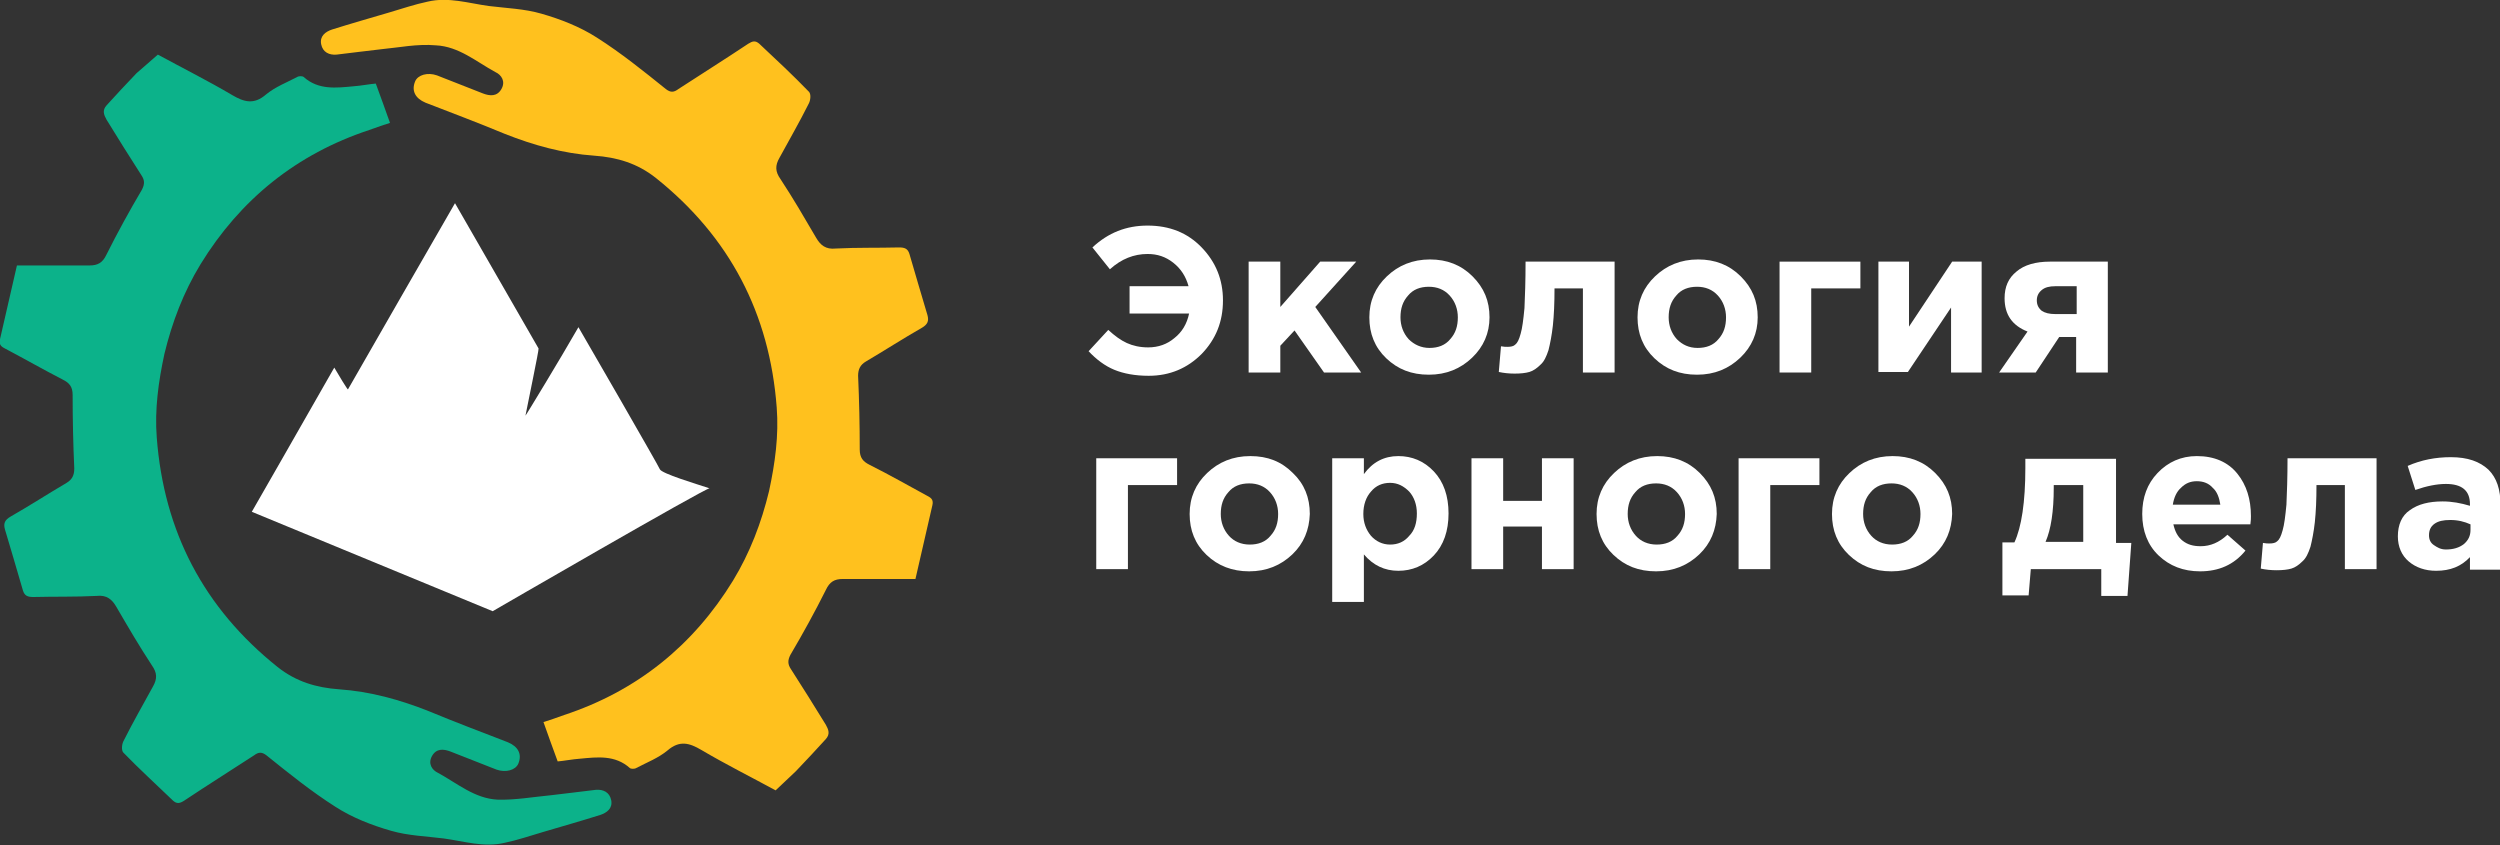
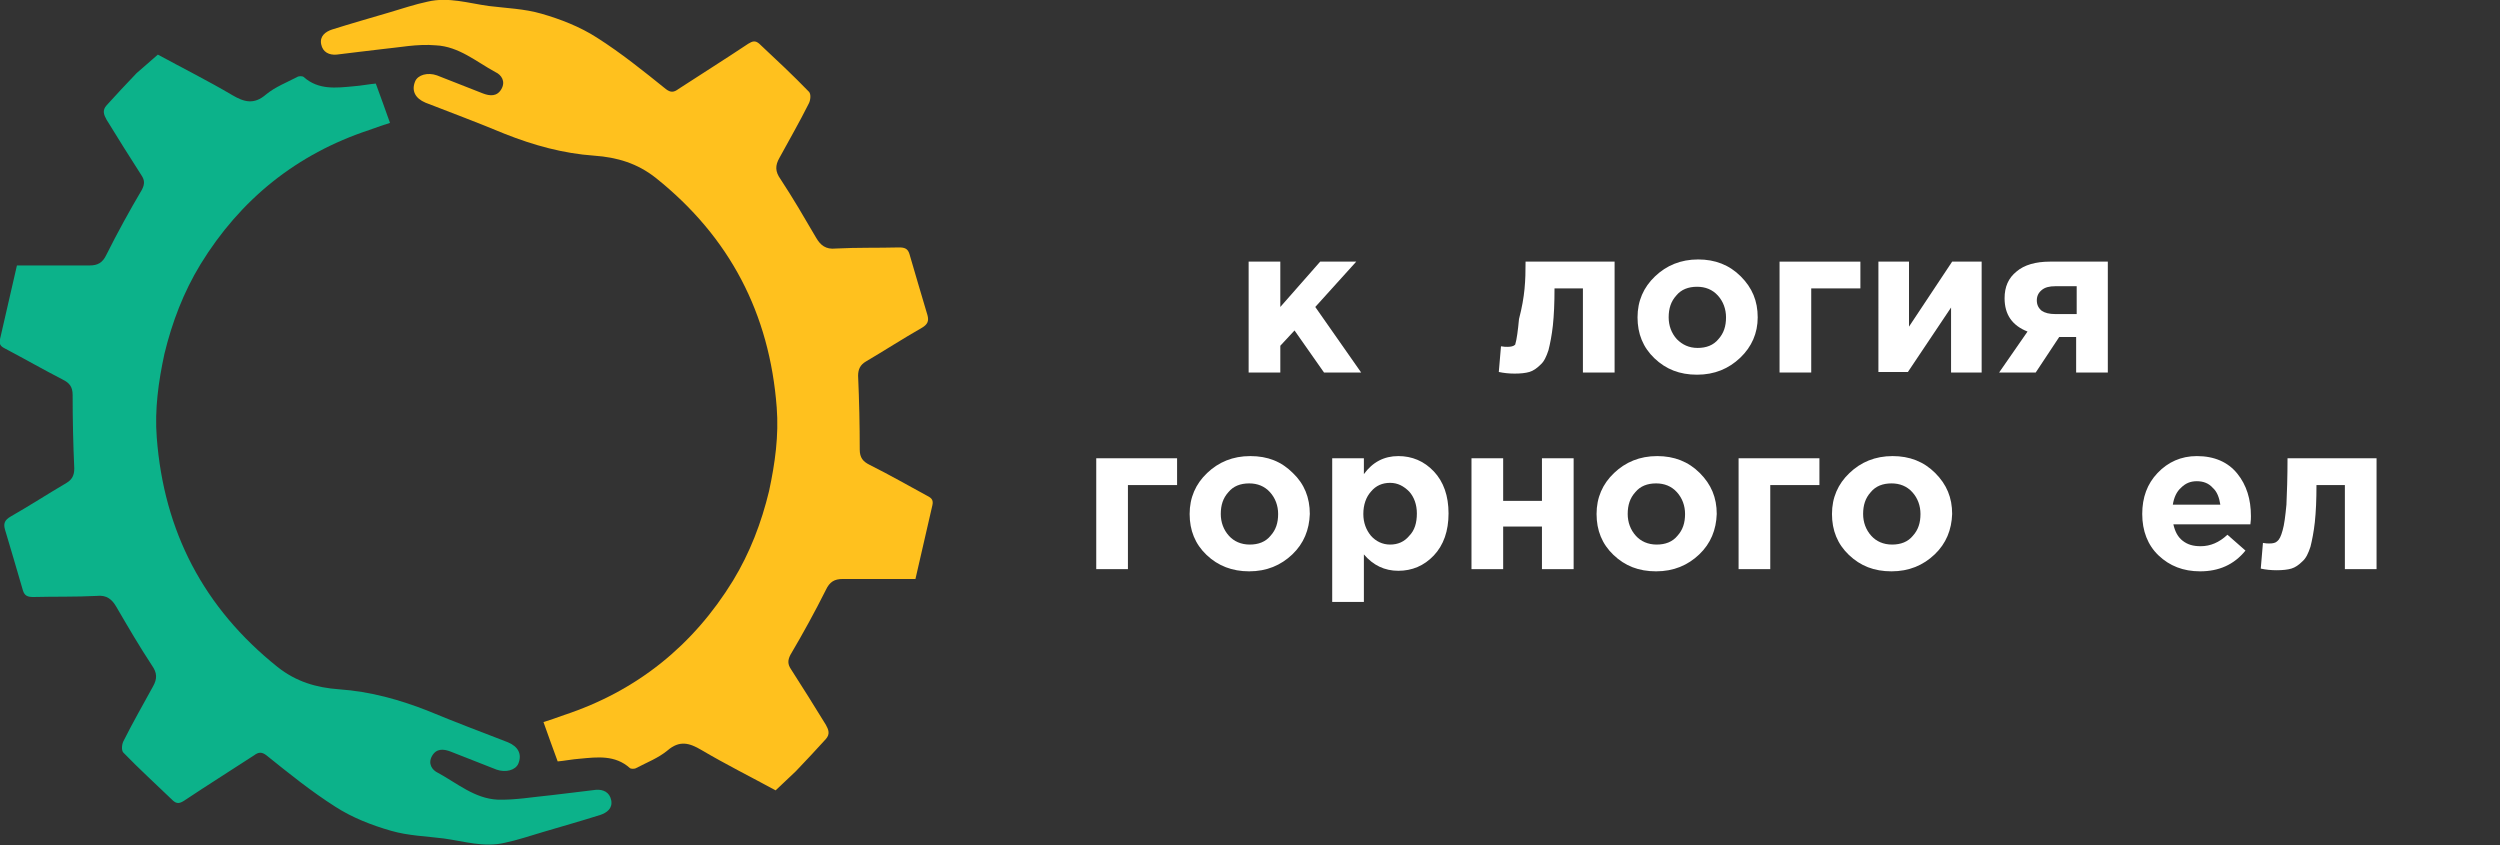
<svg xmlns="http://www.w3.org/2000/svg" id="Слой_1" x="0px" y="0px" viewBox="0 0 457.7 154.7" style="enable-background:new 0 0 457.7 154.7;" xml:space="preserve">
  <rect x="0" y="0" width="457.7" height="154.7" fill="#333333" stroke="none" />
  <style type="text/css"> .st0{fill:#FFFFFF;} .st1{fill:#FFC11E;} .st2{fill:#0CB28A;} </style>
  <g>
-     <path class="st0" d="M98.6,63.8c0.1,0.2-2,10.2-2.4,12.3c0,0.1,6.5-10.6,9.7-16.2c0.6,1,14.8,25.6,14.9,26c0.3,0.8,6.7,2.7,9.1,3.5 c-0.7-0.1-39.7,22.5-39.7,22.5L46.1,93.7c0,0,10.1-17.6,15.1-26.4c0.8,1.4,2.4,4,2.5,4c6.5-11.3,13-22.7,19.6-34.1" />
    <path class="st1" d="M142,144.7c-4.6-2.5-9.2-4.8-13.6-7.4c-2.2-1.3-4-1.8-6.2,0.1c-1.7,1.4-3.8,2.2-5.7,3.2c-0.3,0.2-1,0.2-1.2,0 c-2.7-2.4-5.9-2-9.1-1.7c-1.4,0.1-2.9,0.4-4.1,0.5c-0.9-2.4-1.7-4.7-2.6-7.2c1-0.3,2.4-0.8,3.8-1.3c13.3-4.4,23.6-12.7,30.9-24.6 c3.1-5.1,5.2-10.6,6.6-16.4c1.1-5.1,1.8-10.2,1.4-15.3c-1.3-17.2-8.6-31.2-22.1-42c-3.4-2.7-7.1-3.8-11.3-4.1 c-5.7-0.4-11.1-1.9-16.4-4c-4.8-2-9.6-3.8-14.5-5.7c-1.9-0.8-2.6-2.2-1.9-3.9c0.5-1.2,2.3-1.7,4-1.1c2.8,1.1,5.6,2.2,8.4,3.3 c1.3,0.5,2.6,0.6,3.4-0.8c0.8-1.4,0-2.6-1.1-3.1c-3.5-1.9-6.7-4.7-10.9-4.9C76.4,8,73.1,8.7,69.9,9c-2.8,0.3-5.6,0.7-8.3,1 c-1.3,0.1-2.5-0.4-2.8-1.9c-0.3-1.5,0.8-2.3,2-2.7c3.5-1.1,7-2.1,10.4-3.1c2.4-0.7,4.7-1.5,7.1-2c3.8-0.9,7.5,0.3,11.2,0.8 c3.2,0.4,6.5,0.5,9.6,1.4c3.5,1,7.1,2.4,10.2,4.4c4.4,2.8,8.5,6.1,12.6,9.4c0.9,0.7,1.5,0.6,2.3,0c4.3-2.8,8.6-5.5,12.8-8.3 c0.8-0.5,1.3-0.6,2,0c3.1,2.9,6.2,5.8,9.1,8.8c0.4,0.4,0.3,1.5,0,2.1c-1.7,3.4-3.6,6.7-5.4,10c-0.8,1.4-0.8,2.5,0.2,3.9 c2.3,3.5,4.4,7.1,6.5,10.7c0.8,1.4,1.8,2.2,3.6,2c3.9-0.2,7.7-0.1,11.6-0.2c1,0,1.6,0.2,1.9,1.2c1.1,3.8,2.2,7.5,3.3,11.2 c0.3,1.1,0,1.7-1,2.3c-3.5,2-6.9,4.2-10.3,6.2c-1,0.6-1.4,1.4-1.4,2.6c0.2,4.5,0.3,9,0.3,13.5c0,1.5,0.6,2.2,1.8,2.8 c3.6,1.8,7.1,3.8,10.6,5.7c0.8,0.4,1.1,0.8,0.9,1.7c-1,4.3-2,8.7-3.1,13.5c-4.7,0-9,0-13.3,0c-1.5,0-2.4,0.5-3.1,2 c-2,4-4.2,8-6.5,11.9c-0.5,1-0.5,1.7,0.1,2.6c2.2,3.4,4.3,6.8,6.4,10.2c0.5,0.9,0.8,1.7,0,2.6c-1.8,2-3.6,3.9-5.5,5.9" />
    <path class="st2" d="M28.9,10c4.6,2.5,9.2,4.8,13.6,7.4c2.2,1.3,4,1.8,6.2-0.1c1.7-1.4,3.8-2.2,5.7-3.2c0.3-0.2,1-0.2,1.2,0 c2.7,2.4,5.9,2,9.1,1.7c1.4-0.1,2.9-0.4,4.1-0.5c0.9,2.4,1.7,4.7,2.6,7.2c-1,0.3-2.4,0.8-3.8,1.3c-13.3,4.4-23.6,12.7-30.9,24.6 c-3.1,5.1-5.2,10.6-6.6,16.4c-1.1,5.1-1.8,10.2-1.4,15.3c1.3,17.2,8.6,31.2,22.1,42c3.4,2.7,7.1,3.8,11.3,4.1 c5.7,0.4,11.1,1.9,16.4,4c4.8,2,9.6,3.8,14.5,5.7c1.9,0.8,2.6,2.2,1.9,3.9c-0.5,1.2-2.3,1.7-4,1.1c-2.8-1.1-5.6-2.2-8.4-3.3 c-1.3-0.5-2.6-0.6-3.4,0.8c-0.8,1.4,0,2.6,1.1,3.1c3.5,1.9,6.7,4.7,10.9,4.9c3.2,0.1,6.5-0.5,9.7-0.8c2.8-0.3,5.6-0.7,8.3-1 c1.3-0.1,2.5,0.4,2.8,1.9c0.3,1.5-0.8,2.3-2,2.7c-3.5,1.1-7,2.1-10.4,3.1c-2.4,0.7-4.7,1.5-7.1,2c-3.8,0.9-7.5-0.3-11.2-0.8 c-3.2-0.4-6.5-0.5-9.6-1.4c-3.5-1-7.1-2.4-10.2-4.4c-4.4-2.8-8.5-6.1-12.6-9.4c-0.9-0.7-1.5-0.6-2.3,0c-4.3,2.8-8.6,5.5-12.8,8.3 c-0.8,0.5-1.3,0.6-2,0c-3-2.9-6.2-5.8-9.1-8.8c-0.4-0.4-0.3-1.5,0-2.1c1.7-3.4,3.6-6.7,5.4-10c0.8-1.4,0.8-2.5-0.2-3.9 c-2.3-3.5-4.4-7.1-6.5-10.7c-0.8-1.4-1.8-2.2-3.6-2c-3.9,0.2-7.7,0.1-11.6,0.2c-1,0-1.6-0.2-1.9-1.2c-1.1-3.8-2.2-7.5-3.3-11.2 c-0.3-1.1,0-1.7,1-2.3c3.5-2,6.9-4.2,10.3-6.2c1-0.6,1.4-1.4,1.4-2.6c-0.2-4.5-0.3-9-0.3-13.5c0-1.5-0.6-2.2-1.8-2.8 C8,67.7,4.5,65.7,0.9,63.8c-0.8-0.4-1.1-0.8-0.9-1.7c1-4.3,2-8.7,3.1-13.5c4.7,0,9,0,13.3,0c1.5,0,2.4-0.5,3.1-2 c2-4,4.2-8,6.5-11.9c0.5-1,0.5-1.7-0.1-2.6c-2.2-3.4-4.3-6.8-6.4-10.2c-0.5-0.9-0.8-1.7,0-2.6c1.8-2,3.6-3.9,5.5-5.9" />
  </g>
  <g>
-     <path class="st0" d="M206.8,57.2v-4.8h10.8c-0.5-1.8-1.4-3.2-2.8-4.3c-1.4-1.1-2.9-1.6-4.7-1.6c-2.5,0-4.8,0.9-6.9,2.8l-3.2-4 c2.9-2.7,6.2-4,10.1-4c4,0,7.3,1.3,9.9,4c2.6,2.7,3.9,5.9,3.9,9.7c0,3.9-1.3,7.1-3.9,9.8c-2.6,2.6-5.8,4-9.7,4 c-2.5,0-4.6-0.4-6.3-1.1c-1.7-0.7-3.3-1.9-4.7-3.4l3.6-3.9c1.2,1.1,2.3,1.9,3.4,2.4c1.1,0.5,2.4,0.8,3.9,0.8c1.9,0,3.5-0.6,4.8-1.7 c1.4-1.1,2.3-2.6,2.7-4.5H206.8z" />
    <path class="st0" d="M228.6,68.2V47.9h5.8v8.3l7.3-8.3h6.6l-7.5,8.3l8.4,12h-6.8l-5.4-7.7l-2.6,2.8v4.9H228.6z" />
-     <path class="st0" d="M269.5,65.5c-2.1,2-4.7,3.1-7.9,3.1s-5.7-1-7.8-3c-2.1-2-3.1-4.5-3.1-7.5c0-3,1.1-5.5,3.2-7.5s4.7-3.1,7.9-3.1 c3.1,0,5.7,1,7.8,3.1s3.1,4.5,3.1,7.5C272.7,61,271.6,63.5,269.5,65.5z M261.7,63.7c1.6,0,2.9-0.5,3.8-1.6c1-1.1,1.4-2.4,1.4-4 c0-1.5-0.5-2.9-1.5-4c-1-1.1-2.3-1.6-3.8-1.6c-1.6,0-2.9,0.5-3.8,1.6c-1,1.1-1.4,2.4-1.4,4c0,1.5,0.5,2.9,1.5,4 C258.9,63.1,260.2,63.7,261.7,63.7z" />
-     <path class="st0" d="M279.3,47.9h16.3v20.3h-5.8V52.8h-5.2c0,2.7-0.1,4.9-0.3,6.8c-0.2,1.8-0.5,3.3-0.8,4.5 c-0.4,1.2-0.8,2.1-1.5,2.7c-0.6,0.6-1.3,1.1-2,1.3c-0.7,0.2-1.6,0.3-2.7,0.3c-1,0-2-0.1-2.9-0.3l0.4-4.7c0.5,0.1,0.9,0.1,1.2,0.1 c0.6,0,1.1-0.1,1.4-0.4c0.4-0.3,0.7-0.9,1-2c0.3-1,0.5-2.6,0.7-4.7C279.2,54.2,279.3,51.4,279.3,47.9z" />
+     <path class="st0" d="M279.3,47.9h16.3v20.3h-5.8V52.8h-5.2c0,2.7-0.1,4.9-0.3,6.8c-0.2,1.8-0.5,3.3-0.8,4.5 c-0.4,1.2-0.8,2.1-1.5,2.7c-0.6,0.6-1.3,1.1-2,1.3c-0.7,0.2-1.6,0.3-2.7,0.3c-1,0-2-0.1-2.9-0.3l0.4-4.7c0.5,0.1,0.9,0.1,1.2,0.1 c0.6,0,1.1-0.1,1.4-0.4c0.3-1,0.5-2.6,0.7-4.7C279.2,54.2,279.3,51.4,279.3,47.9z" />
    <path class="st0" d="M318.6,65.5c-2.1,2-4.7,3.1-7.9,3.1s-5.7-1-7.8-3s-3.1-4.5-3.1-7.5c0-3,1.1-5.5,3.2-7.5c2.1-2,4.7-3.1,7.9-3.1 c3.1,0,5.7,1,7.8,3.1s3.1,4.5,3.1,7.5C321.8,61,320.7,63.5,318.6,65.5z M310.8,63.7c1.6,0,2.9-0.5,3.8-1.6c1-1.1,1.4-2.4,1.4-4 c0-1.5-0.5-2.9-1.5-4c-1-1.1-2.3-1.6-3.8-1.6c-1.6,0-2.9,0.5-3.8,1.6c-1,1.1-1.4,2.4-1.4,4c0,1.5,0.5,2.9,1.5,4 C308,63.1,309.2,63.7,310.8,63.7z" />
    <path class="st0" d="M340.7,52.8h-9.1v15.4h-5.8V47.9h14.8V52.8z" />
    <path class="st0" d="M362.8,47.9v20.3h-5.6V56.3l-7.9,11.8h-5.4V47.9h5.6v11.9l7.9-11.9H362.8z" />
    <path class="st0" d="M385.9,47.9v20.3h-5.8v-6.5h-3.1l-4.3,6.5h-6.7l5.2-7.5c-2.8-1.1-4.2-3.1-4.2-6.1c0-2.1,0.7-3.7,2.2-4.9 c1.4-1.2,3.5-1.8,6.1-1.8H385.9z M376.3,57.5h3.9v-5.1h-3.9c-1.1,0-1.9,0.2-2.5,0.7s-0.9,1.1-0.9,1.9c0,0.8,0.3,1.4,0.9,1.9 C374.4,57.3,375.2,57.5,376.3,57.5z" />
    <path class="st0" d="M215.6,88.8h-9.1v15.4h-5.8V83.9h14.8V88.8z" />
    <path class="st0" d="M236.6,101.5c-2.1,2-4.7,3.1-7.9,3.1c-3.1,0-5.7-1-7.8-3c-2.1-2-3.1-4.5-3.1-7.5c0-3,1.1-5.5,3.2-7.5 c2.1-2,4.7-3.1,7.9-3.1s5.7,1,7.8,3.1c2.1,2,3.1,4.5,3.1,7.5C239.7,97,238.7,99.5,236.6,101.5z M228.8,99.7c1.6,0,2.9-0.5,3.8-1.6 c1-1.1,1.4-2.4,1.4-4c0-1.5-0.5-2.9-1.5-4c-1-1.1-2.3-1.6-3.8-1.6c-1.6,0-2.9,0.5-3.8,1.6c-1,1.1-1.4,2.4-1.4,4 c0,1.5,0.5,2.9,1.5,4C225.9,99.1,227.2,99.7,228.8,99.7z" />
    <path class="st0" d="M243.9,110.2V83.9h5.8v2.9c1.6-2.2,3.7-3.3,6.3-3.3c2.5,0,4.7,0.9,6.5,2.8s2.7,4.5,2.7,7.7 c0,3.2-0.9,5.8-2.7,7.7c-1.8,1.9-4,2.8-6.5,2.8c-2.5,0-4.6-1-6.3-3v8.7H243.9z M251,98.1c0.9,1,2.1,1.6,3.5,1.6 c1.4,0,2.6-0.5,3.5-1.6c1-1,1.4-2.4,1.4-4.1c0-1.6-0.5-3-1.4-4c-1-1-2.1-1.6-3.5-1.6c-1.4,0-2.6,0.5-3.5,1.6 c-0.9,1-1.4,2.4-1.4,4.1C249.6,95.7,250.1,97,251,98.1z" />
    <path class="st0" d="M288.1,83.9v20.3h-5.8v-7.8h-7.1v7.8h-5.8V83.9h5.8v7.8h7.1v-7.8H288.1z" />
    <path class="st0" d="M311.1,101.5c-2.1,2-4.7,3.1-7.9,3.1s-5.7-1-7.8-3s-3.1-4.5-3.1-7.5c0-3,1.1-5.5,3.2-7.5 c2.1-2,4.7-3.1,7.9-3.1c3.1,0,5.7,1,7.8,3.1s3.1,4.5,3.1,7.5C314.2,97,313.2,99.5,311.1,101.5z M303.3,99.7c1.6,0,2.9-0.5,3.8-1.6 c1-1.1,1.4-2.4,1.4-4c0-1.5-0.5-2.9-1.5-4c-1-1.1-2.3-1.6-3.8-1.6c-1.6,0-2.9,0.5-3.8,1.6c-1,1.1-1.4,2.4-1.4,4 c0,1.5,0.5,2.9,1.5,4C300.4,99.1,301.7,99.7,303.3,99.7z" />
    <path class="st0" d="M333.2,88.8h-9.1v15.4h-5.8V83.9h14.8V88.8z" />
    <path class="st0" d="M354.2,101.5c-2.1,2-4.7,3.1-7.9,3.1s-5.7-1-7.8-3s-3.1-4.5-3.1-7.5c0-3,1.1-5.5,3.2-7.5 c2.1-2,4.7-3.1,7.9-3.1c3.1,0,5.7,1,7.8,3.1s3.1,4.5,3.1,7.5C357.3,97,356.3,99.5,354.2,101.5z M346.4,99.7c1.6,0,2.9-0.5,3.8-1.6 c1-1.1,1.4-2.4,1.4-4c0-1.5-0.5-2.9-1.5-4c-1-1.1-2.3-1.6-3.8-1.6c-1.6,0-2.9,0.5-3.8,1.6c-1,1.1-1.4,2.4-1.4,4 c0,1.5,0.5,2.9,1.5,4C343.5,99.1,344.8,99.7,346.4,99.7z" />
-     <path class="st0" d="M384.5,104.2h-12.7l-0.4,4.8h-4.8v-9.7h2.2c1.3-2.8,2-7.4,2-13.6v-1.7h16.6v15.4h2.8l-0.7,9.7h-4.8V104.2z M374.5,99.2h6.9V88.8h-5.4v0.5C376,93.6,375.5,96.9,374.5,99.2z" />
    <path class="st0" d="M402.8,104.6c-3.1,0-5.6-1-7.6-2.9s-3-4.5-3-7.6c0-3,0.9-5.5,2.8-7.5s4.3-3.1,7.2-3.1c3.2,0,5.7,1.1,7.4,3.2 c1.7,2.1,2.5,4.7,2.5,7.8c0,0.3,0,0.8-0.1,1.5h-14.1c0.3,1.3,0.8,2.3,1.7,3c0.9,0.7,1.9,1,3.3,1c1.8,0,3.4-0.7,4.9-2.1l3.3,2.9 C409,103.4,406.2,104.6,402.8,104.6z M397.8,92.4h8.7c-0.2-1.3-0.6-2.4-1.4-3.1c-0.7-0.8-1.7-1.2-2.9-1.2c-1.2,0-2.1,0.4-2.9,1.2 C398.5,90,398,91.1,397.8,92.4z" />
    <path class="st0" d="M418.8,83.9h16.3v20.3h-5.8V88.8h-5.2c0,2.7-0.1,4.9-0.3,6.8c-0.2,1.8-0.5,3.3-0.8,4.5 c-0.4,1.2-0.8,2.1-1.5,2.7c-0.6,0.6-1.3,1.1-2,1.3c-0.7,0.2-1.6,0.3-2.7,0.3c-1,0-2-0.1-2.9-0.3l0.4-4.7c0.5,0.1,0.9,0.1,1.2,0.1 c0.6,0,1.1-0.1,1.4-0.4c0.4-0.3,0.7-0.9,1-2c0.3-1,0.5-2.6,0.7-4.7C418.7,90.2,418.8,87.4,418.8,83.9z" />
-     <path class="st0" d="M446,104.5c-2,0-3.7-0.6-5-1.7c-1.3-1.1-2-2.7-2-4.6c0-2.1,0.7-3.8,2.2-4.8c1.5-1.1,3.5-1.6,6-1.6 c1.7,0,3.3,0.3,5,0.8v-0.3c0-2.5-1.5-3.7-4.4-3.7c-1.7,0-3.6,0.4-5.6,1.1l-1.4-4.4c2.5-1.1,5.1-1.6,7.9-1.6c3.1,0,5.3,0.8,6.9,2.3 c1.5,1.5,2.2,3.6,2.2,6.5v11.8h-5.6V102C450.6,103.7,448.6,104.5,446,104.5z M447.8,100.6c1.3,0,2.4-0.3,3.3-1 c0.8-0.7,1.2-1.5,1.2-2.6v-1c-1.1-0.5-2.3-0.8-3.7-0.8c-1.3,0-2.2,0.2-2.9,0.7c-0.7,0.5-1,1.2-1,2.1c0,0.8,0.3,1.4,0.9,1.8 S446.8,100.6,447.8,100.6z" />
  </g>
</svg>